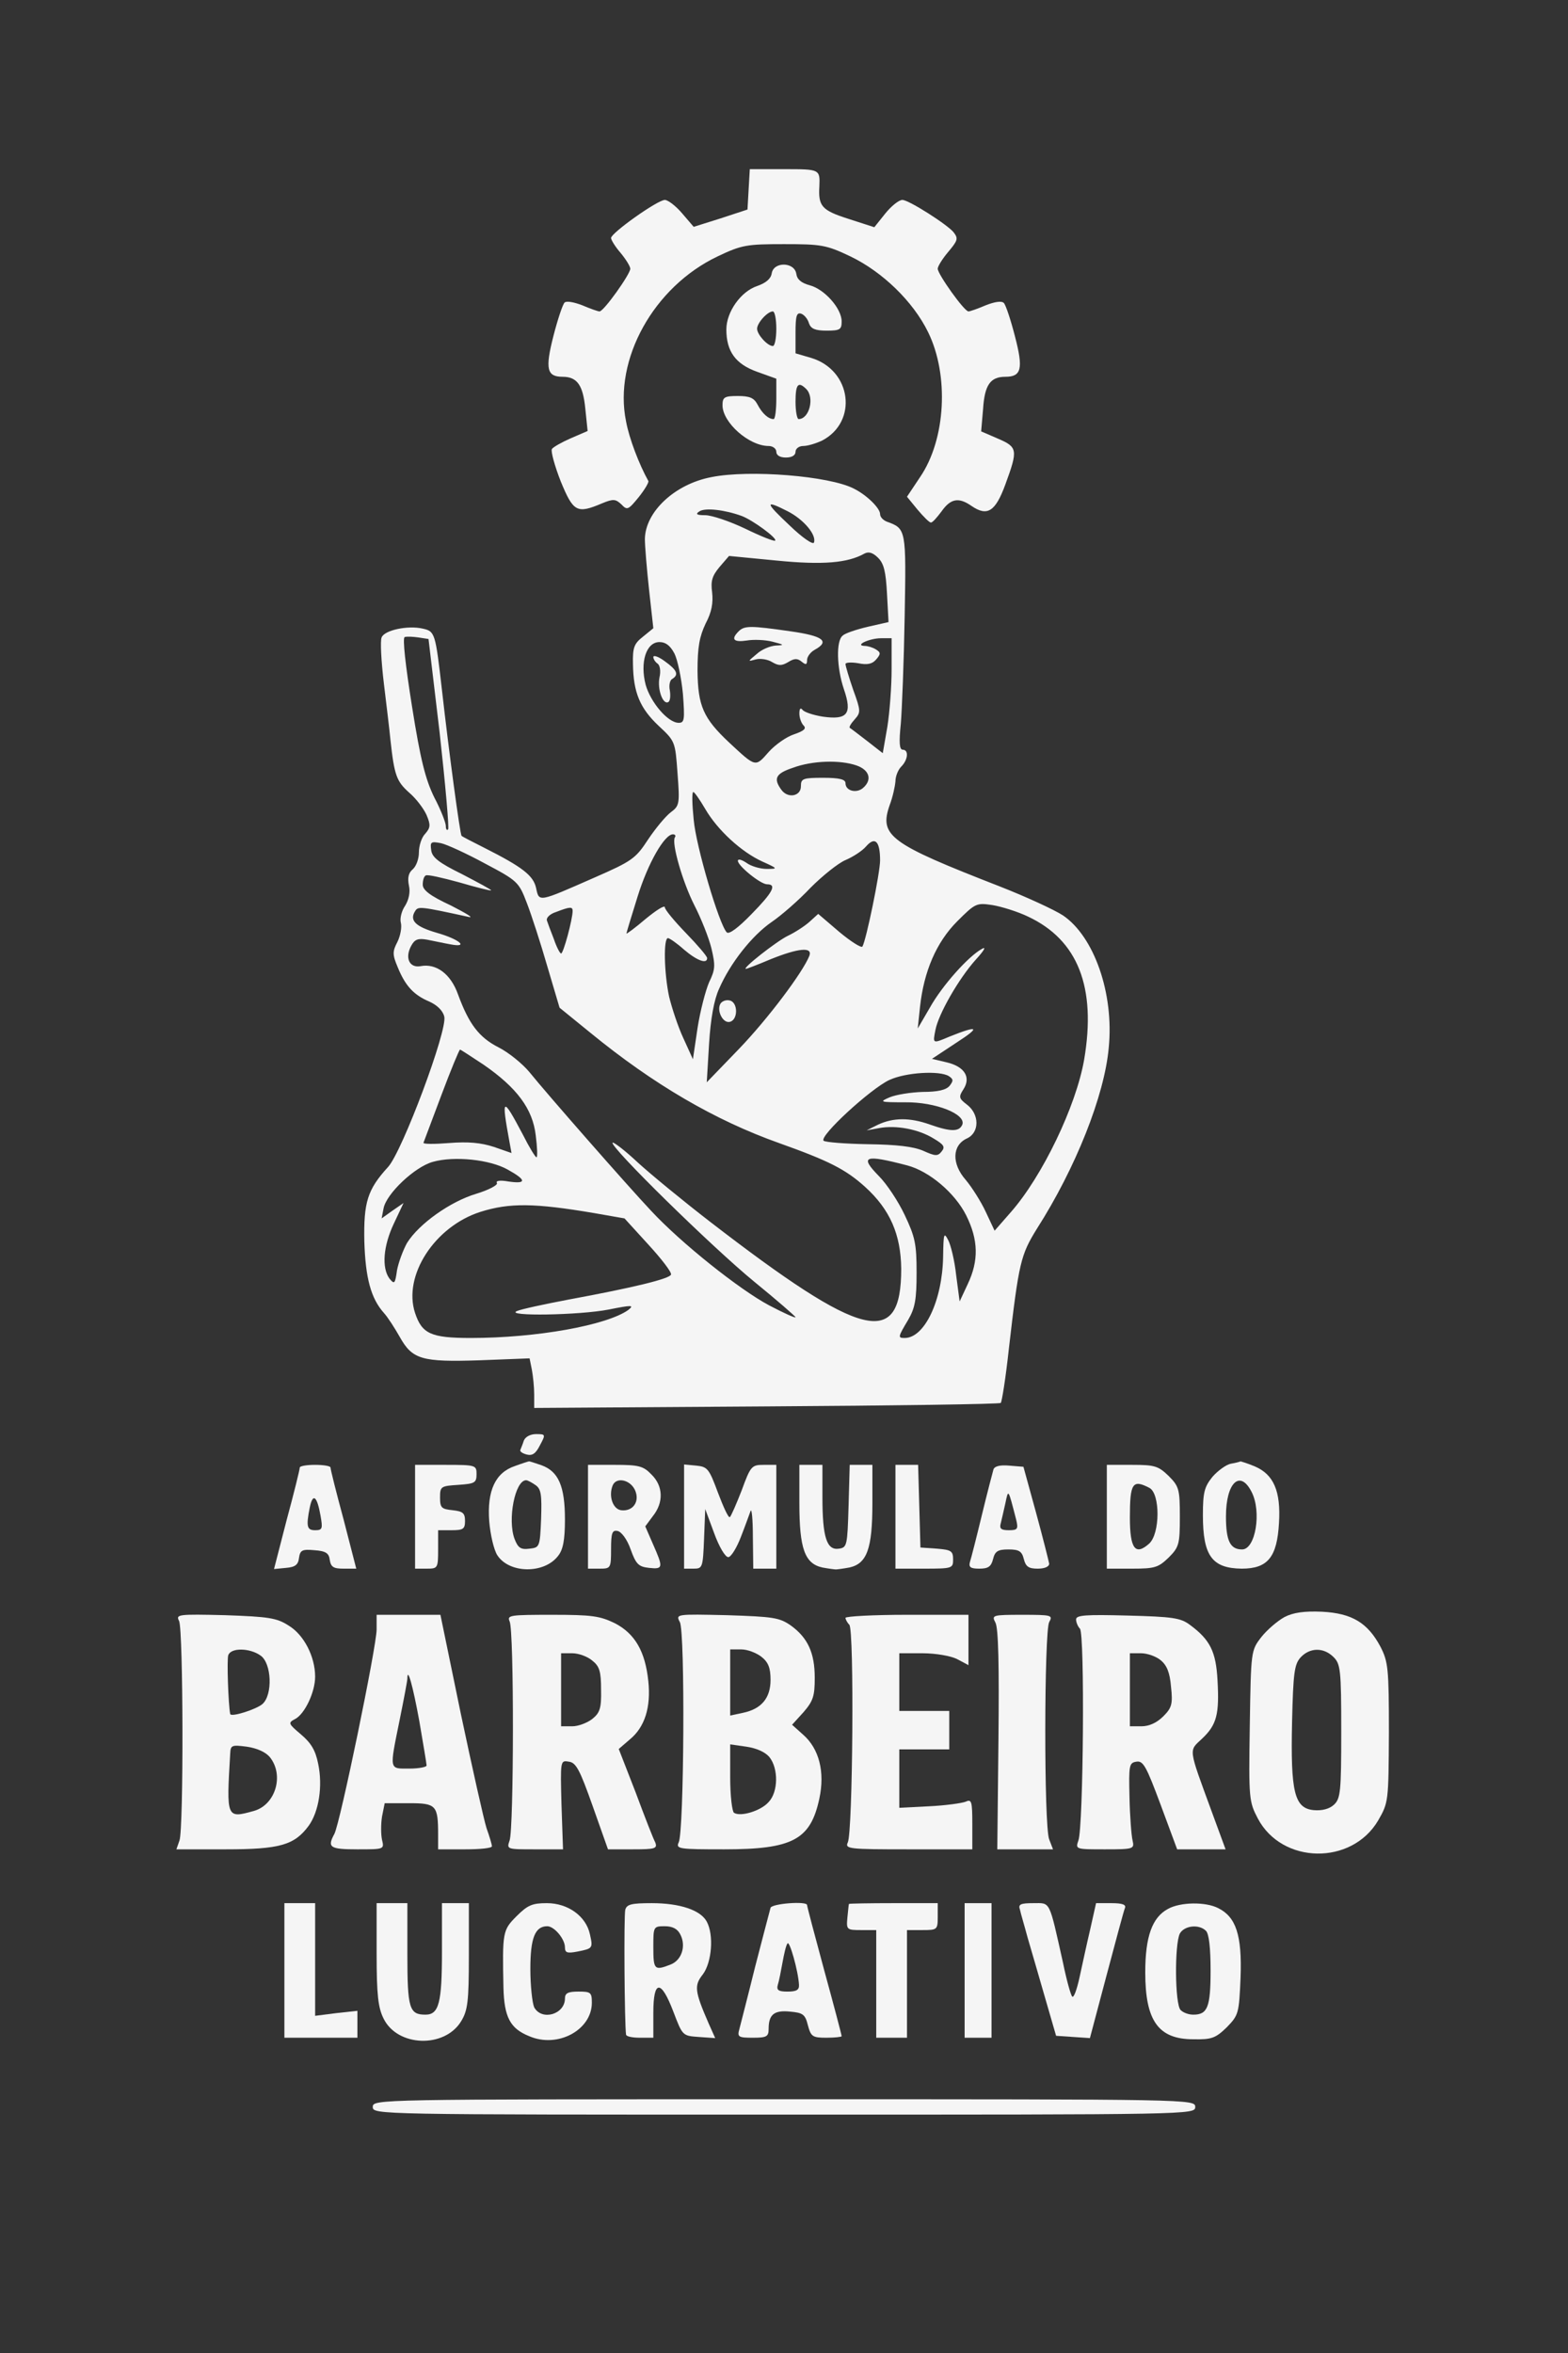
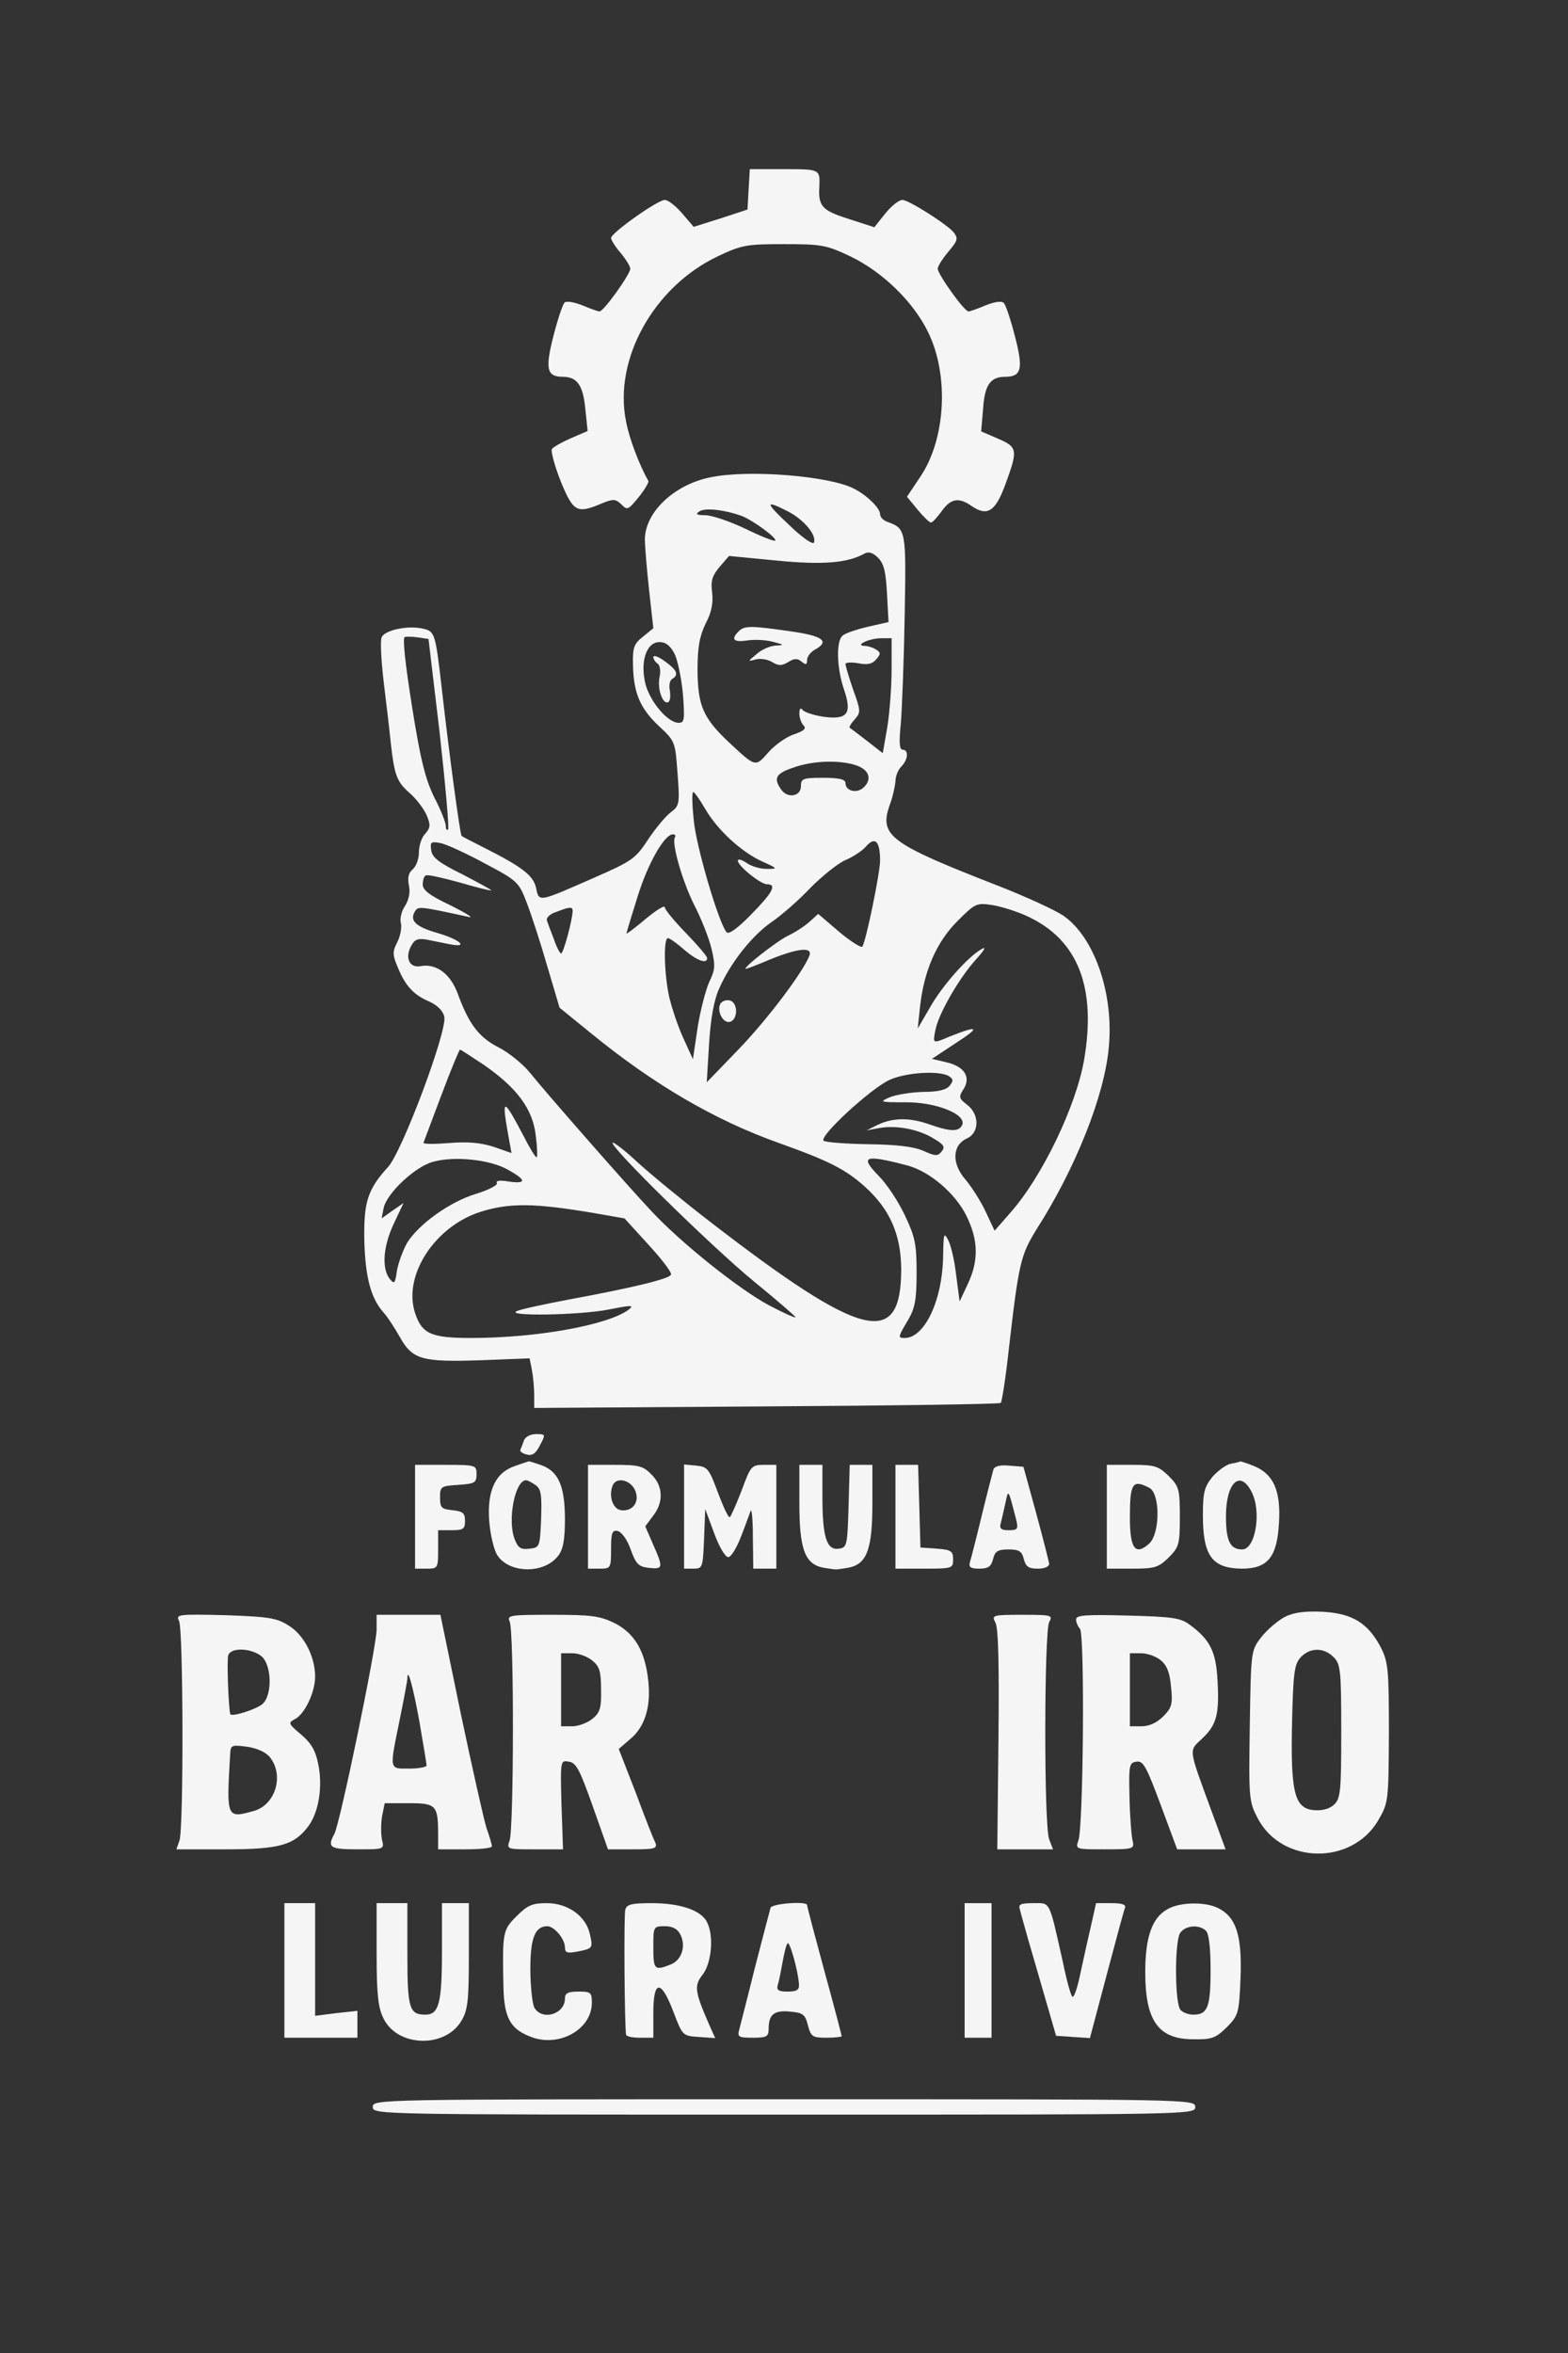
<svg xmlns="http://www.w3.org/2000/svg" width="408pt" height="612pt" viewBox="0 0 408 612" preserveAspectRatio="xMidYMid meet">
  <rect x="0" y="0" width="408" height="612" fill="#333333" stroke="none" />
  <g transform="translate(0,612) scale(0.1,-0.1)" fill="#f5f5f5" stroke="none">
    <path d="M1948 5628 l-3 -53 -70 -23 -70 -22 -30 35 c-16 19 -37 35 -45 35 -19 0 -140 -86 -140 -99 0 -5 11 -23 25 -39 14 -17 25 -35 25 -41 0 -14 -69 -111 -80 -111 -4 0 -24 7 -45 16 -21 8 -41 12 -46 7 -5 -5 -18 -44 -29 -87 -22 -86 -17 -106 24 -106 38 0 53 -22 59 -83 l6 -58 -44 -19 c-23 -10 -46 -23 -49 -28 -3 -6 7 -43 23 -84 33 -80 42 -85 108 -57 29 12 35 11 50 -3 15 -16 18 -14 45 19 16 20 27 39 25 42 -24 43 -50 111 -58 155 -33 161 72 350 238 429 63 30 76 32 173 32 97 0 110 -2 173 -32 83 -40 163 -117 202 -197 55 -112 46 -279 -21 -377 l-34 -51 27 -33 c16 -19 31 -34 35 -34 4 -1 16 13 28 29 24 34 45 37 78 14 41 -28 62 -15 88 56 33 90 32 97 -19 119 l-44 19 5 58 c4 63 19 84 58 84 42 0 47 21 25 105 -11 43 -24 82 -29 87 -6 6 -24 3 -47 -6 -21 -9 -41 -16 -45 -16 -11 0 -80 97 -80 111 0 6 11 24 25 41 27 32 29 37 17 53 -14 19 -117 85 -134 85 -9 0 -29 -16 -45 -36 l-28 -35 -68 22 c-69 22 -78 33 -75 84 2 45 1 45 -91 45 l-90 0 -3 -52z" fill="#f5f5f5" />
-     <path d="M2008 5409 c-2 -14 -15 -25 -38 -33 -42 -14 -80 -67 -80 -113 0 -57 24 -90 80 -110 l50 -18 0 -52 c0 -29 -3 -53 -7 -53 -14 0 -30 15 -42 38 -9 17 -20 22 -51 22 -35 0 -40 -3 -40 -24 0 -45 69 -106 120 -106 11 0 20 -7 20 -15 0 -9 9 -15 25 -15 16 0 25 6 25 15 0 8 9 15 20 15 12 0 34 7 49 14 94 49 77 183 -28 215 l-41 12 0 54 c0 44 3 53 15 49 8 -3 17 -14 20 -25 5 -14 16 -19 46 -19 35 0 39 3 39 24 0 34 -45 84 -83 94 -22 6 -33 15 -35 30 -5 31 -59 32 -64 1z m12 -144 c0 -25 -4 -45 -9 -45 -14 0 -41 30 -41 45 0 15 27 45 41 45 5 0 9 -20 9 -45z m78 -157 c22 -22 8 -78 -20 -78 -4 0 -8 20 -8 45 0 46 7 54 28 33z" fill="#f5f5f5" />
    <path d="M1851 4879 c-95 -18 -172 -90 -173 -161 0 -18 5 -78 11 -133 l11 -99 -27 -22 c-23 -18 -27 -28 -26 -71 1 -74 18 -115 67 -161 43 -40 43 -41 49 -124 6 -79 5 -84 -18 -101 -13 -10 -39 -41 -59 -71 -32 -49 -42 -56 -138 -98 -148 -65 -145 -65 -153 -28 -7 33 -36 55 -135 105 -30 15 -57 29 -59 31 -4 4 -33 219 -51 379 -17 148 -18 153 -50 160 -39 9 -100 -4 -107 -23 -4 -8 -1 -63 6 -121 7 -58 15 -124 17 -146 10 -92 16 -107 48 -136 19 -16 39 -43 46 -59 11 -26 10 -33 -4 -49 -9 -9 -16 -31 -16 -48 0 -17 -7 -36 -16 -44 -11 -9 -14 -22 -10 -42 4 -17 0 -37 -10 -53 -9 -13 -14 -33 -11 -44 3 -11 -1 -34 -9 -50 -13 -25 -13 -33 1 -66 20 -49 42 -72 82 -89 20 -9 35 -23 39 -39 9 -35 -109 -350 -146 -391 -54 -59 -64 -92 -62 -194 3 -95 17 -148 51 -186 10 -11 28 -39 41 -62 33 -59 57 -66 209 -61 l129 5 6 -30 c3 -16 6 -45 6 -64 l0 -35 604 4 c333 2 607 6 610 9 3 3 13 66 21 140 26 226 31 245 73 313 101 158 176 347 187 471 14 141 -38 289 -119 344 -23 15 -97 49 -166 76 -285 111 -313 131 -285 211 8 21 14 49 15 62 0 13 7 30 15 38 18 18 20 44 4 44 -9 0 -10 20 -5 68 3 37 8 162 10 279 4 226 4 228 -46 246 -10 4 -18 12 -18 20 0 15 -34 49 -68 66 -63 33 -272 50 -371 30z m199 -89 c41 -21 75 -61 68 -81 -2 -7 -31 13 -63 44 -65 61 -66 68 -5 37z m-120 -12 c29 -11 93 -58 87 -64 -2 -3 -37 11 -78 31 -40 19 -87 35 -104 35 -23 0 -26 3 -15 10 15 10 66 4 110 -12z m378 -202 l4 -74 -53 -12 c-30 -7 -60 -17 -66 -23 -18 -13 -16 -84 3 -140 22 -64 9 -80 -55 -71 -25 4 -49 12 -53 18 -5 6 -8 3 -8 -10 0 -11 5 -25 11 -31 8 -8 1 -14 -25 -23 -19 -6 -49 -27 -66 -46 -35 -40 -33 -40 -103 25 -67 63 -81 95 -82 186 0 62 5 89 21 123 16 30 20 54 17 81 -4 30 0 43 19 66 l25 29 124 -12 c121 -12 185 -6 228 18 11 6 22 3 36 -11 15 -15 20 -36 23 -93z m-1164 -362 c15 -135 25 -248 22 -251 -3 -4 -6 0 -6 9 0 8 -13 42 -30 74 -23 47 -36 98 -58 237 -17 107 -25 178 -19 180 6 2 22 1 36 -1 l26 -4 29 -244z m1176 165 c0 -44 -5 -111 -11 -149 l-12 -69 -41 32 c-22 17 -43 33 -45 34 -2 2 3 11 13 22 16 18 16 22 -4 77 -11 32 -20 62 -20 67 0 4 15 5 33 2 24 -5 37 -2 47 10 12 14 12 18 -1 26 -8 5 -21 9 -29 9 -28 1 12 20 43 20 l27 0 0 -81z m-565 41 c8 -16 18 -63 22 -105 5 -67 4 -75 -11 -75 -28 0 -73 53 -86 99 -15 58 1 111 36 111 16 0 28 -9 39 -30z m474 -291 c34 -12 41 -38 16 -59 -17 -14 -45 -7 -45 13 0 10 -16 14 -58 14 -52 0 -58 -2 -58 -21 1 -27 -34 -34 -51 -10 -21 29 -15 42 30 57 51 19 123 21 166 6z m-394 -113 c32 -55 94 -112 149 -137 40 -18 41 -19 11 -19 -17 0 -41 7 -53 16 -12 8 -22 11 -22 5 0 -13 59 -61 76 -61 26 0 15 -21 -41 -78 -34 -35 -58 -53 -64 -47 -20 21 -80 224 -86 293 -4 39 -5 72 -1 72 3 0 17 -20 31 -44z m-79 -74 c-9 -15 20 -116 51 -177 17 -33 37 -83 44 -111 11 -46 10 -56 -6 -89 -9 -21 -23 -74 -30 -119 l-12 -81 -25 55 c-14 30 -30 79 -37 108 -13 61 -15 152 -3 152 4 0 23 -13 42 -30 34 -29 60 -38 60 -22 0 5 -25 34 -55 65 -30 31 -55 61 -55 67 0 7 -22 -7 -50 -30 -27 -23 -50 -40 -50 -38 0 2 13 45 29 96 27 87 70 162 92 162 6 0 8 -4 5 -8z m534 -60 c0 -32 -36 -207 -46 -224 -3 -4 -30 13 -60 38 l-55 47 -22 -20 c-12 -11 -38 -28 -57 -37 -29 -14 -121 -86 -109 -86 2 0 31 11 64 25 72 29 110 33 101 9 -17 -43 -108 -164 -183 -242 l-84 -87 6 100 c4 65 13 115 26 143 29 67 86 139 137 174 25 17 71 57 101 89 31 31 72 64 91 72 19 8 44 24 54 36 23 26 36 13 36 -37z m-1028 -8 c85 -45 88 -48 109 -103 12 -31 36 -105 53 -164 l32 -108 80 -65 c165 -135 325 -228 491 -287 129 -46 173 -68 224 -114 65 -59 93 -124 94 -213 0 -209 -100 -184 -497 122 -70 54 -154 123 -188 154 -33 31 -63 54 -66 52 -9 -9 259 -272 369 -362 59 -48 107 -90 107 -92 0 -3 -31 11 -69 31 -77 41 -229 162 -307 246 -63 67 -270 303 -316 360 -18 22 -55 52 -81 65 -51 26 -77 61 -105 137 -19 54 -57 82 -98 74 -29 -5 -41 22 -24 53 9 17 18 20 41 16 16 -3 43 -9 60 -12 51 -10 25 13 -35 30 -55 16 -71 32 -56 56 8 13 12 13 140 -15 14 -3 -8 10 -47 30 -54 25 -73 40 -73 54 0 11 3 22 8 24 4 3 43 -6 87 -18 44 -13 81 -22 83 -21 1 2 -33 20 -75 42 -61 30 -79 44 -81 63 -3 21 -1 23 25 18 15 -3 67 -27 115 -53z m1413 -138 c130 -61 178 -184 146 -372 -21 -121 -109 -304 -191 -397 l-42 -48 -23 49 c-12 26 -36 64 -52 83 -37 42 -36 90 3 108 33 15 33 63 0 88 -21 16 -22 20 -9 40 20 31 3 59 -44 70 l-38 9 65 43 c62 40 56 45 -19 15 -45 -19 -44 -19 -37 17 8 42 61 134 105 183 22 24 28 35 16 28 -35 -19 -103 -95 -135 -152 l-32 -55 6 57 c10 91 42 167 97 222 47 47 50 48 91 42 24 -4 66 -17 93 -30z m-1185 15 c0 -22 -24 -111 -30 -111 -3 0 -12 17 -19 38 -8 20 -16 42 -18 48 -2 7 8 17 24 22 36 14 43 14 43 3z m-232 -400 c87 -60 128 -115 136 -184 4 -31 5 -57 2 -57 -3 0 -19 26 -35 58 -54 102 -57 100 -35 -20 l5 -27 -46 16 c-34 11 -67 14 -117 10 -38 -3 -68 -3 -66 1 2 5 23 61 47 125 24 64 46 117 48 117 2 0 29 -18 61 -39z m1211 -30 c12 -8 12 -12 2 -25 -9 -11 -31 -16 -70 -16 -31 -1 -69 -7 -86 -14 -28 -12 -26 -13 40 -13 80 1 159 -31 149 -58 -8 -19 -30 -19 -84 0 -53 19 -96 18 -135 0 l-30 -15 33 6 c44 8 102 -3 141 -27 27 -16 31 -22 21 -34 -10 -13 -17 -12 -48 2 -26 11 -69 16 -144 17 -58 1 -110 5 -115 9 -12 12 122 135 171 158 43 20 131 25 155 10z m-1148 -243 c49 -27 50 -38 2 -31 -22 4 -34 2 -30 -4 3 -5 -21 -18 -54 -28 -67 -20 -149 -78 -180 -128 -10 -18 -22 -50 -26 -71 -5 -36 -7 -37 -20 -21 -20 28 -16 84 12 143 l25 53 -29 -20 -28 -20 5 26 c7 38 81 108 128 121 56 16 149 6 195 -20z m1039 11 c58 -15 125 -72 154 -130 32 -64 33 -118 4 -179 l-21 -45 -9 68 c-4 38 -14 79 -21 92 -11 21 -12 17 -13 -44 -2 -113 -48 -211 -100 -211 -18 0 -18 2 9 47 18 31 22 53 22 123 0 75 -4 93 -31 150 -17 36 -47 81 -67 101 -51 52 -38 57 73 28z m-815 -124 l80 -14 62 -68 c34 -37 61 -72 59 -78 -3 -11 -98 -34 -266 -65 -63 -12 -124 -25 -135 -30 -33 -14 162 -11 239 4 60 12 67 12 51 -1 -56 -40 -239 -73 -410 -73 -104 0 -127 11 -145 65 -32 97 51 225 170 263 76 24 141 23 295 -3z" fill="#f5f5f5" />
    <path d="M1922 4478 c-21 -21 -13 -29 21 -24 17 3 48 2 67 -3 31 -8 32 -9 9 -10 -15 -1 -37 -10 -50 -22 -24 -20 -24 -20 -2 -14 12 3 31 0 42 -7 17 -10 25 -10 42 0 16 10 24 10 35 1 11 -9 14 -8 14 4 0 9 9 21 20 27 40 22 22 36 -63 48 -104 15 -120 15 -135 0z" fill="#f5f5f5" />
    <path d="M1700 4411 c0 -5 5 -13 11 -17 6 -4 9 -19 5 -36 -6 -31 9 -72 23 -64 5 3 6 16 4 30 -3 13 0 27 6 30 18 11 13 23 -19 46 -16 12 -30 17 -30 11z" fill="#f5f5f5" />
    <path d="M1875 3510 c-11 -17 5 -51 23 -48 23 4 23 52 0 56 -9 2 -19 -2 -23 -8z" fill="#f5f5f5" />
    <path d="M1363 2373 c-3 -10 -8 -21 -9 -24 -2 -4 5 -9 16 -12 15 -4 24 2 35 24 15 28 15 29 -10 29 -15 0 -28 -7 -32 -17z" fill="#f5f5f5" />
    <path d="M1340 2307 c-51 -17 -73 -64 -67 -144 3 -35 12 -74 21 -88 31 -48 122 -49 158 -2 13 16 18 41 18 95 0 87 -17 125 -61 141 -18 6 -32 11 -33 10 -1 0 -17 -5 -36 -12z m54 -50 c14 -10 16 -25 14 -87 -3 -74 -4 -75 -30 -78 -23 -3 -30 2 -39 25 -19 50 1 153 30 153 4 0 15 -6 25 -13z" fill="#f5f5f5" />
    <path d="M3203 2313 c-12 -2 -34 -18 -48 -34 -21 -26 -25 -40 -25 -100 0 -106 24 -138 101 -139 68 0 92 30 97 119 5 83 -14 126 -63 147 -19 8 -36 13 -37 13 -2 -1 -13 -4 -25 -6z m54 -74 c26 -51 10 -149 -25 -149 -31 0 -42 22 -42 86 0 88 37 123 67 63z" fill="#f5f5f5" />
-     <path d="M780 2303 c0 -5 -15 -66 -34 -136 l-33 -128 31 3 c24 2 32 8 34 26 3 20 8 23 40 20 30 -2 38 -8 40 -25 3 -19 10 -23 36 -23 l33 0 -33 128 c-19 70 -34 130 -34 135 0 4 -18 7 -40 7 -22 0 -40 -3 -40 -7z m54 -125 c6 -34 5 -38 -14 -38 -21 0 -24 9 -14 59 8 39 19 30 28 -21z" fill="#f5f5f5" />
    <path d="M1080 2175 l0 -135 30 0 c29 0 30 1 30 50 l0 50 35 0 c30 0 35 3 35 24 0 21 -6 25 -32 28 -29 3 -33 6 -33 33 0 29 2 30 48 33 42 3 47 5 47 28 0 23 -2 24 -80 24 l-80 0 0 -135z" fill="#f5f5f5" />
    <path d="M1530 2175 l0 -135 30 0 c29 0 30 1 30 51 0 42 3 50 17 47 10 -2 25 -22 34 -48 14 -39 21 -45 48 -48 37 -4 37 1 10 62 l-20 46 20 27 c28 35 27 78 -4 108 -21 22 -33 25 -95 25 l-70 0 0 -135z m122 70 c14 -30 -5 -57 -36 -53 -21 3 -33 36 -22 64 9 23 45 16 58 -11z" fill="#f5f5f5" />
    <path d="M1780 2176 l0 -136 25 0 c23 0 24 3 27 78 l3 77 23 -62 c13 -36 29 -63 37 -63 7 0 22 24 33 53 11 28 22 59 25 67 3 8 6 -22 6 -67 l1 -83 30 0 30 0 0 135 0 135 -33 0 c-31 0 -34 -3 -57 -66 -14 -36 -28 -68 -31 -70 -4 -2 -17 27 -31 64 -23 62 -27 67 -56 70 l-32 3 0 -135z" fill="#f5f5f5" />
    <path d="M2080 2210 c0 -118 14 -157 60 -167 16 -3 32 -5 35 -5 3 0 19 2 35 5 46 10 60 49 60 167 l0 100 -30 0 -29 0 -3 -107 c-3 -103 -4 -108 -25 -111 -32 -5 -43 30 -43 134 l0 84 -30 0 -30 0 0 -100z" fill="#f5f5f5" />
    <path d="M2330 2175 l0 -135 75 0 c73 0 75 1 75 24 0 22 -5 25 -42 28 l-43 3 -3 108 -3 107 -29 0 -30 0 0 -135z" fill="#f5f5f5" />
    <path d="M2585 2298 c-2 -7 -16 -60 -30 -118 -14 -58 -28 -113 -31 -122 -4 -14 1 -18 24 -18 23 0 31 5 36 25 5 20 12 25 40 25 28 0 35 -5 40 -25 5 -20 13 -25 36 -25 18 0 30 5 30 13 -1 6 -16 66 -34 132 l-33 120 -37 3 c-23 2 -38 -1 -41 -10z m59 -130 c6 -25 4 -28 -19 -28 -20 0 -25 4 -21 18 2 9 8 33 12 52 8 38 7 39 28 -42z" fill="#f5f5f5" />
    <path d="M2880 2175 l0 -135 66 0 c59 0 68 3 95 29 27 27 29 35 29 106 0 71 -2 79 -29 106 -27 26 -36 29 -95 29 l-66 0 0 -135z m111 75 c28 -15 28 -119 -1 -145 -36 -32 -50 -13 -50 68 0 90 7 100 51 77z" fill="#f5f5f5" />
    <path d="M3342 1914 c-18 -10 -45 -33 -60 -52 -27 -35 -27 -36 -30 -231 -3 -190 -2 -197 21 -241 63 -119 244 -122 313 -5 27 47 27 49 28 229 0 167 -2 184 -22 223 -33 62 -74 87 -152 91 -46 2 -75 -2 -98 -14z m128 -104 c18 -18 20 -33 20 -193 0 -158 -2 -175 -19 -191 -12 -11 -31 -16 -53 -14 -50 5 -60 47 -56 229 3 128 6 150 22 168 24 26 60 27 86 1z" fill="#f5f5f5" />
    <path d="M466 1904 c11 -24 12 -541 1 -571 l-8 -23 128 0 c141 0 179 11 216 61 27 37 37 104 25 161 -7 36 -19 55 -45 77 -33 28 -34 30 -15 40 25 13 52 70 52 110 0 52 -29 109 -69 133 -31 20 -52 23 -165 27 -123 3 -129 2 -120 -15z m212 -90 c29 -20 32 -102 5 -126 -16 -14 -82 -35 -84 -26 -5 25 -9 143 -5 153 7 20 56 19 84 -1z m24 -264 c38 -47 15 -124 -41 -140 -72 -20 -72 -20 -62 149 1 22 4 23 43 18 27 -4 49 -14 60 -27z" fill="#f5f5f5" />
    <path d="M980 1882 c0 -44 -95 -504 -110 -532 -19 -35 -12 -40 60 -40 70 0 70 0 64 25 -3 14 -3 41 0 60 l7 35 63 0 c71 0 76 -5 76 -82 l0 -38 70 0 c39 0 70 3 70 8 0 4 -6 25 -14 47 -7 22 -37 156 -67 298 l-53 257 -83 0 -83 0 0 -38z m111 -238 c10 -59 19 -111 19 -116 0 -4 -20 -8 -45 -8 -53 0 -52 -6 -25 127 11 54 20 102 20 107 0 32 14 -17 31 -110z" fill="#f5f5f5" />
    <path d="M1326 1903 c12 -23 11 -541 0 -570 -8 -23 -7 -23 65 -23 l74 0 -4 116 c-3 115 -3 116 19 112 19 -2 29 -22 62 -115 l40 -113 65 0 c58 0 64 2 58 18 -5 9 -28 68 -51 130 l-44 113 29 25 c39 32 55 84 48 151 -8 78 -35 124 -87 151 -39 19 -60 22 -163 22 -110 0 -118 -1 -111 -17z m215 -102 c19 -15 23 -28 23 -76 1 -48 -3 -60 -23 -76 -13 -10 -36 -19 -52 -19 l-29 0 0 95 0 95 29 0 c16 0 39 -8 52 -19z" fill="#f5f5f5" />
-     <path d="M1769 1901 c14 -25 11 -546 -3 -573 -8 -17 1 -18 118 -18 179 0 225 25 248 132 15 70 -1 130 -42 166 l-29 26 30 33 c25 29 29 42 29 89 0 65 -18 104 -62 136 -30 21 -46 23 -166 27 -133 3 -134 3 -123 -18z m212 -90 c18 -14 24 -29 24 -60 0 -48 -24 -76 -72 -86 l-33 -7 0 86 0 86 29 0 c16 0 39 -9 52 -19z m21 -261 c24 -30 23 -91 -2 -117 -20 -23 -73 -39 -90 -28 -5 3 -10 44 -10 92 l0 86 42 -6 c27 -4 49 -14 60 -27z" fill="#f5f5f5" />
-     <path d="M2200 1912 c0 -4 5 -13 10 -18 13 -13 9 -540 -4 -566 -8 -17 3 -18 158 -18 l166 0 0 66 c0 59 -2 65 -17 58 -10 -4 -53 -10 -95 -12 l-78 -4 0 76 0 76 65 0 65 0 0 50 0 50 -65 0 -65 0 0 75 0 75 60 0 c35 0 74 -7 90 -15 l30 -16 0 66 0 65 -160 0 c-88 0 -160 -4 -160 -8z" fill="#f5f5f5" />
    <path d="M2590 1900 c8 -14 10 -113 8 -305 l-3 -285 72 0 73 0 -10 26 c-14 35 -13 540 0 565 10 18 7 19 -70 19 -78 0 -80 -1 -70 -20z" fill="#f5f5f5" />
    <path d="M2800 1908 c0 -8 5 -19 10 -24 13 -13 9 -517 -4 -551 -8 -23 -7 -23 69 -23 75 0 77 1 72 23 -3 12 -7 63 -8 112 -2 84 -1 90 18 93 18 3 26 -13 63 -112 l43 -116 63 0 63 0 -36 98 c-62 169 -60 157 -25 190 38 36 45 63 40 152 -4 74 -19 105 -72 144 -24 18 -45 21 -162 24 -110 3 -134 1 -134 -10z m220 -106 c16 -13 24 -32 27 -69 5 -45 2 -55 -20 -77 -17 -17 -37 -26 -57 -26 l-30 0 0 95 0 95 29 0 c16 0 39 -8 51 -18z" fill="#f5f5f5" />
    <path d="M740 995 l0 -175 95 0 95 0 0 35 0 35 -55 -6 -55 -7 0 147 0 146 -40 0 -40 0 0 -175z" fill="#f5f5f5" />
    <path d="M980 1038 c0 -107 4 -140 18 -168 36 -74 159 -78 202 -7 17 28 20 51 20 170 l0 137 -35 0 -35 0 0 -126 c0 -134 -8 -164 -43 -164 -42 0 -47 16 -47 157 l0 133 -40 0 -40 0 0 -132z" fill="#f5f5f5" />
    <path d="M1344 1136 c-36 -36 -37 -41 -34 -186 2 -76 17 -106 67 -126 74 -32 163 16 163 87 0 27 -3 29 -35 29 -27 0 -35 -4 -35 -18 0 -41 -60 -59 -80 -23 -5 11 -10 56 -10 100 0 80 12 111 44 111 18 0 46 -33 46 -55 0 -14 6 -16 32 -11 41 8 41 9 33 45 -10 47 -57 81 -112 81 -38 0 -50 -5 -79 -34z" fill="#f5f5f5" />
    <path d="M1627 1153 c-4 -15 -2 -298 2 -325 1 -5 17 -8 36 -8 l35 0 0 65 c0 86 20 87 52 3 24 -63 24 -63 66 -66 l43 -3 -17 38 c-37 85 -38 99 -15 128 23 31 29 102 10 137 -16 30 -70 48 -143 48 -53 0 -65 -3 -69 -17z m143 -64 c16 -30 4 -68 -26 -79 -41 -16 -44 -13 -44 45 0 54 0 55 30 55 20 0 33 -7 40 -21z" fill="#f5f5f5" />
    <path d="M2005 1158 c-2 -7 -20 -76 -40 -153 -19 -77 -38 -150 -41 -162 -6 -21 -3 -23 35 -23 36 0 41 3 41 23 0 37 14 49 55 45 34 -3 40 -7 47 -35 8 -30 12 -33 48 -33 22 0 40 2 40 4 0 3 -20 79 -45 170 -25 92 -45 168 -45 171 0 11 -91 4 -95 -7z m74 -200 c1 -14 -7 -18 -30 -18 -24 0 -29 4 -25 18 3 9 8 35 12 57 4 22 9 45 13 50 5 10 28 -71 30 -107z" fill="#f5f5f5" />
-     <path d="M2209 1168 c-1 -2 -2 -18 -4 -35 -3 -32 -2 -33 36 -33 l39 0 0 -140 0 -140 40 0 40 0 0 140 0 140 40 0 c39 0 40 1 40 35 l0 35 -115 0 c-63 0 -115 -1 -116 -2z" fill="#f5f5f5" />
    <path d="M2510 995 l0 -175 35 0 35 0 0 175 0 175 -35 0 -35 0 0 -175z" fill="#f5f5f5" />
    <path d="M2654 1153 c2 -10 12 -43 20 -73 9 -30 29 -100 45 -155 l29 -100 44 -3 44 -3 43 162 c24 90 45 169 48 176 4 9 -6 13 -35 13 l-40 0 -15 -67 c-9 -38 -21 -94 -28 -126 -7 -32 -15 -54 -19 -50 -4 4 -15 44 -24 88 -37 165 -32 155 -77 155 -34 0 -40 -3 -35 -17z" fill="#f5f5f5" />
    <path d="M3039 1155 c-41 -22 -59 -72 -59 -165 0 -126 34 -174 125 -174 48 -1 58 3 87 31 31 32 32 36 36 130 4 110 -12 157 -58 180 -33 17 -99 16 -131 -2z m99 -57 c8 -8 12 -46 12 -103 0 -96 -8 -115 -45 -115 -12 0 -26 5 -33 12 -15 15 -16 171 -2 199 12 21 50 25 68 7z" fill="#f5f5f5" />
    <path d="M970 640 c0 -20 7 -20 1070 -20 1063 0 1070 0 1070 20 0 20 -7 20 -1070 20 -1063 0 -1070 0 -1070 -20z" fill="#f5f5f5" />
  </g>
</svg>